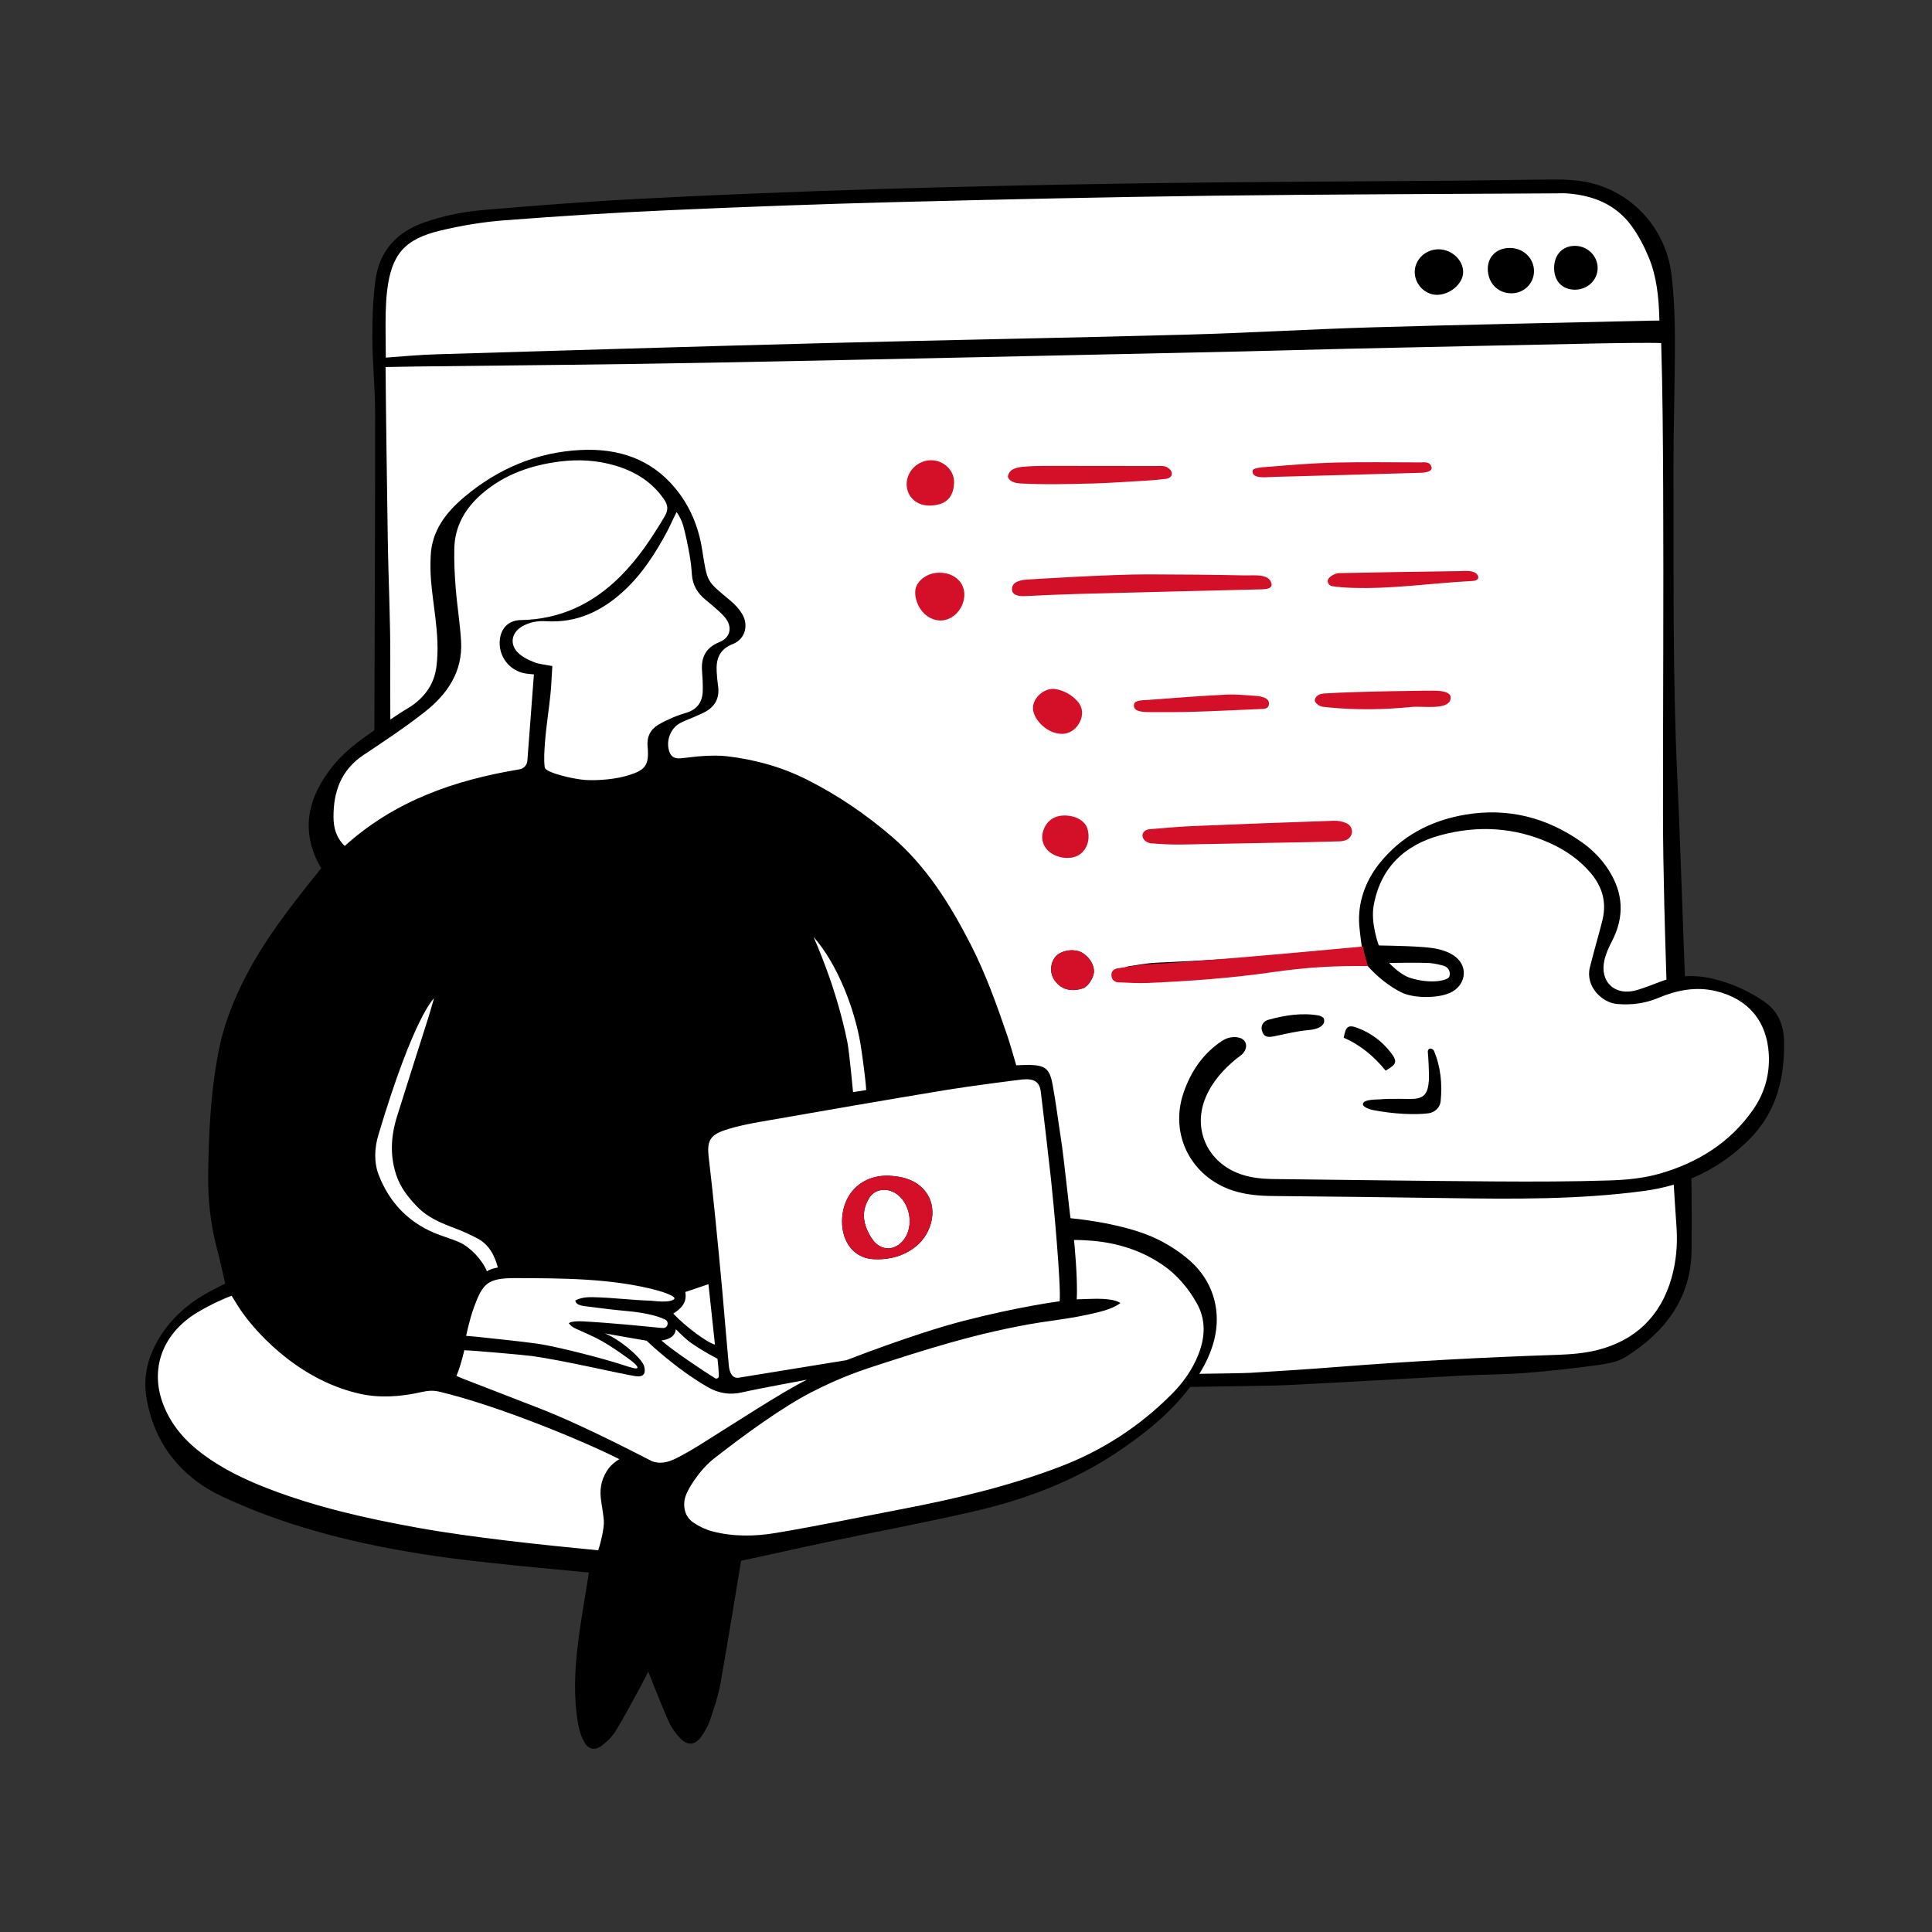
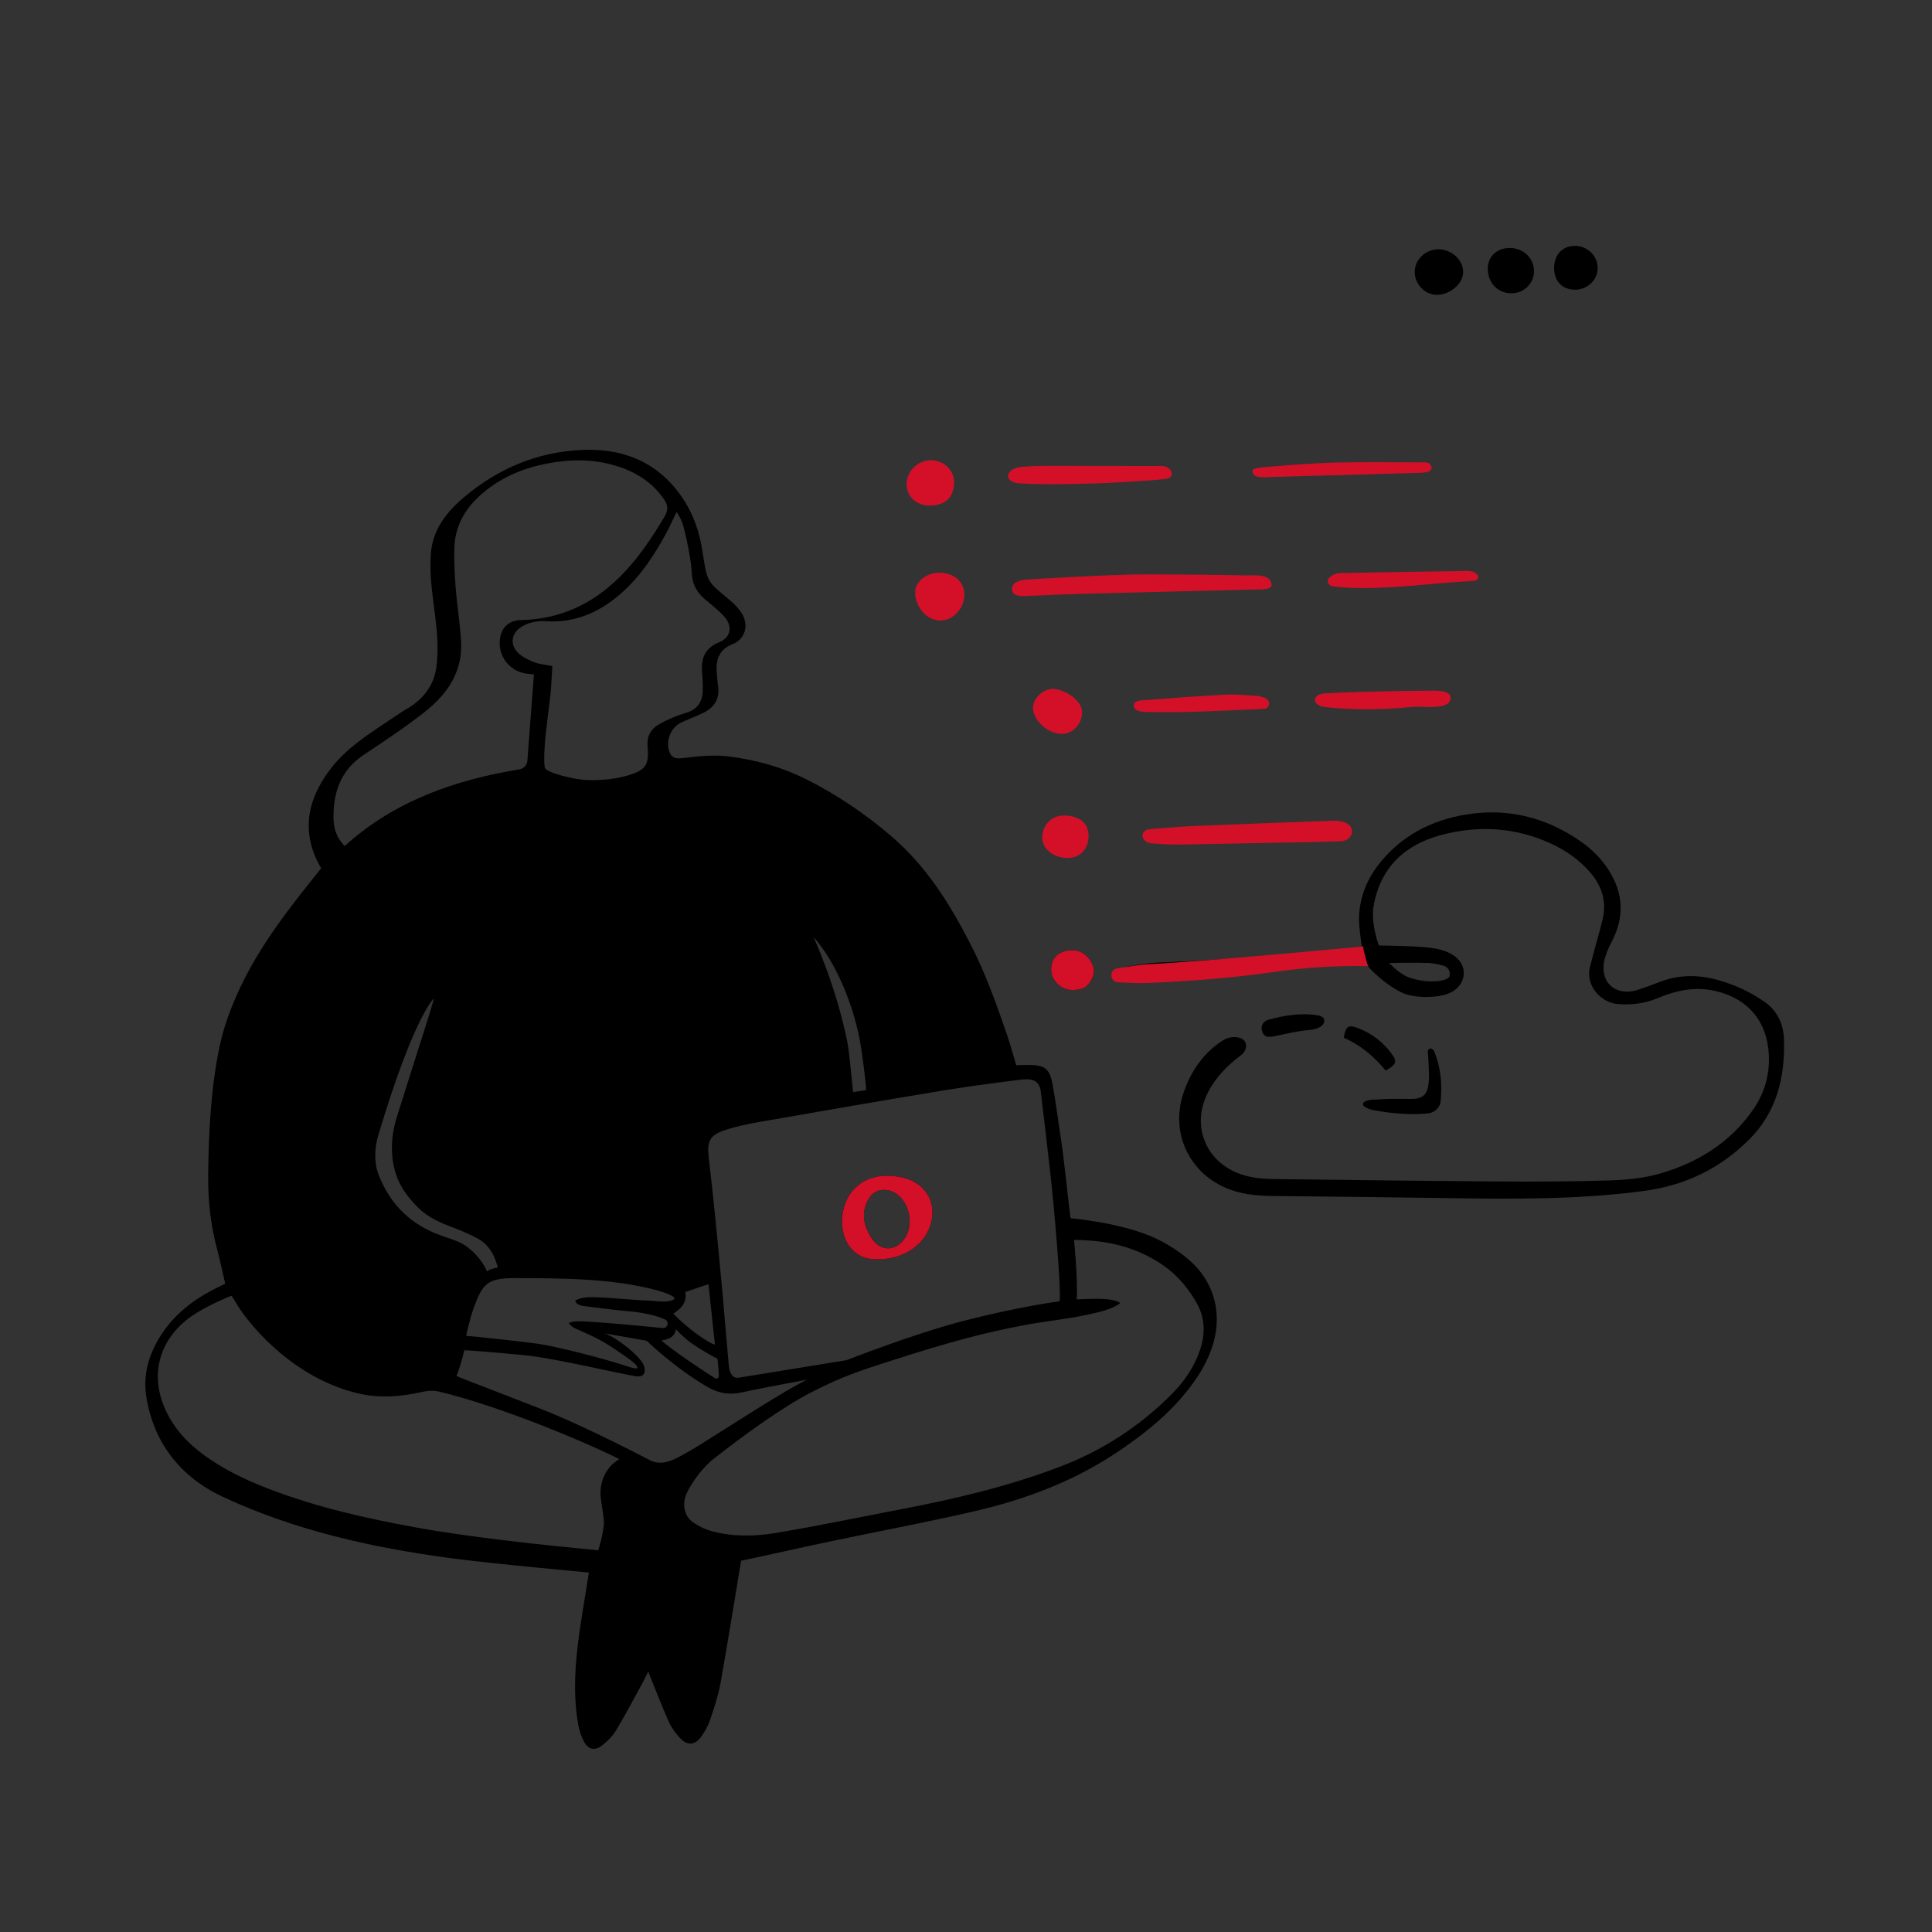
<svg xmlns="http://www.w3.org/2000/svg" width="226" height="226" viewBox="0 0 226 226" fill="none">
  <rect x="0" y="0" width="226" height="226" fill="#333333" stroke="none" />
  <g clip-path="url(#clip0_5025_3074)">
-     <path d="M68.691 161.805C69.466 161.805 70.254 161.809 71.034 161.826C73.764 161.887 76.54 161.959 79.224 162.028C83.371 162.135 87.659 162.246 91.877 162.32C95.179 162.377 146.236 161.856 150.285 161.662C154.499 161.46 158.782 161.219 162.924 160.985C165.604 160.834 168.376 160.678 171.104 160.534C172.116 160.48 173.145 160.45 174.14 160.421C175.552 160.38 177.013 160.338 178.44 160.227C181.114 160.02 183.848 159.722 186.798 159.316C187.874 159.168 189.095 158.964 189.974 158.41C194.968 155.258 197.428 151.298 197.494 146.303C197.549 142.12 197.505 137.555 197.357 132.345C197.199 126.784 196.984 121.131 196.776 115.665C196.705 113.8 196.634 111.936 196.565 110.072C196.504 108.42 196.444 106.768 196.385 105.115C196.218 100.427 196.044 95.578 195.824 90.812C195.385 81.314 195.388 71.656 195.39 62.316C195.391 59.925 195.392 57.452 195.385 55.019C195.378 52.419 195.423 49.777 195.467 47.221C195.509 44.761 195.553 42.218 195.55 39.718C195.546 36.78 195.421 34.389 195.156 32.192C194.517 26.887 190.621 22.651 185.462 21.652C184.485 21.463 183.404 21.375 182.06 21.377C180.032 21.379 177.968 21.41 175.972 21.441C174.61 21.462 173.202 21.483 171.817 21.495C167.418 21.533 162.946 21.562 158.62 21.59C149.749 21.648 140.577 21.707 131.557 21.849C109.252 22.199 91.034 22.776 74.224 23.663C68.453 23.968 62.693 24.43 56.809 24.918C54.161 25.137 51.808 25.629 49.614 26.422C46.481 27.555 44.687 29.733 44.282 32.894C44.031 34.846 43.917 37.028 43.933 39.564C43.941 40.984 44.019 42.431 44.094 43.831C44.173 45.311 44.255 46.841 44.257 48.351C44.276 63.49 44.085 106.155 44.046 112.163C44.034 114.027 44.02 115.891 44.006 117.755C43.964 123.227 43.921 128.885 43.933 134.449C43.944 139.66 44.039 144.226 44.222 148.405C44.44 153.395 47.02 157.279 52.108 160.277C53.003 160.804 54.23 160.971 55.309 161.087C58.27 161.402 61.012 161.617 63.692 161.743C65.121 161.81 66.582 161.808 67.996 161.806C68.226 161.806 68.458 161.805 68.691 161.805L68.691 161.805Z" fill="white" />
-     <path d="M197.734 132.334C197.523 124.907 197.216 117.483 196.941 110.058C196.703 103.637 196.497 97.214 196.2 90.795C195.649 78.874 195.795 66.945 195.762 55.018C195.748 49.918 195.933 44.818 195.926 39.717C195.923 37.192 195.831 34.651 195.53 32.147C194.868 26.654 190.816 22.306 185.533 21.282C184.399 21.063 183.219 20.999 182.06 21C178.645 21.004 175.23 21.089 171.814 21.119C158.393 21.235 144.971 21.262 131.551 21.473C112.427 21.773 93.306 22.279 74.204 23.288C68.389 23.595 62.582 24.062 56.778 24.543C54.298 24.748 51.846 25.215 49.486 26.069C46.28 27.228 44.339 29.484 43.908 32.846C43.624 35.066 43.542 37.325 43.556 39.566C43.574 42.495 43.877 45.423 43.881 48.351C43.899 63.734 43.708 106.334 43.67 112.16C43.621 119.59 43.541 127.02 43.557 134.449C43.567 139.107 43.642 143.768 43.846 148.421C44.092 154.048 47.279 157.868 51.917 160.601C52.875 161.165 54.128 161.339 55.27 161.461C58.063 161.758 60.868 161.987 63.675 162.118C66.121 162.233 68.576 162.147 71.026 162.202C77.974 162.357 84.922 162.574 91.871 162.696C95.606 162.761 146.572 162.216 150.303 162.037C157.246 161.705 164.183 161.276 171.124 160.909C173.571 160.78 176.027 160.791 178.469 160.602C181.27 160.385 184.067 160.072 186.85 159.689C187.987 159.532 189.235 159.321 190.175 158.728C194.727 155.855 197.796 151.94 197.871 146.308C197.933 141.651 197.866 136.99 197.734 132.334ZM45.284 34.017C45.785 29.767 47.32 27.975 51.507 26.972C53.958 26.386 56.477 25.966 58.988 25.773C65.356 25.283 71.733 24.88 78.113 24.596C87.024 24.198 95.939 23.868 104.856 23.639C117.228 23.321 129.602 23.052 141.977 22.893C155.317 22.723 168.659 22.703 182 22.618C182.442 22.615 182.886 22.59 183.326 22.624C186.34 22.853 188.992 23.896 190.826 26.39C191.67 27.539 192.348 28.849 192.891 30.172C193.799 32.387 194.03 34.772 194.101 37.139L194.112 37.504C193.836 37.502 193.534 37.501 193.232 37.508C182.387 37.761 171.54 37.969 160.696 38.286C153.349 38.501 146.008 38.95 138.661 39.149C124.563 39.531 110.461 39.773 96.362 40.139C81.26 40.532 66.159 40.991 51.059 41.444C49.08 41.503 47.105 41.688 45.13 41.833C45.123 40.951 45.115 40.068 45.108 39.186C45.095 37.462 45.083 35.723 45.284 34.016V34.017ZM195.515 149.549C194.245 153.955 191.314 156.793 186.872 157.92C185.33 158.311 183.695 158.434 182.096 158.488C173.583 158.773 165.081 159.225 156.589 159.89C153.146 160.16 149.699 160.384 146.252 160.59C143.813 160.736 98.365 161.199 95.876 161.126C92.424 161.025 88.972 160.905 85.522 160.741C77.014 160.334 68.502 160.142 59.985 160.115C58.385 160.11 56.747 160.037 55.194 159.693C50.719 158.702 47.703 155.954 46.299 151.589C45.675 149.648 45.434 147.629 45.519 145.548C45.835 137.764 45.94 129.974 45.843 122.182C45.783 117.404 45.832 112.624 45.796 107.844C45.77 104.27 45.622 83.134 45.654 77.36C45.68 72.544 45.427 67.727 45.359 62.91C45.264 56.206 45.158 49.641 45.102 42.936C45.15 42.942 47.534 42.887 48.658 42.873C60.149 42.734 71.641 42.645 83.13 42.425C103.82 42.03 124.508 41.559 145.196 41.112C149.293 41.024 153.39 40.892 157.487 40.8C167.449 40.579 177.412 40.364 187.374 40.163C188.336 40.144 193.052 40.07 194.322 40.133C194.491 45.726 194.529 51.658 194.554 57.252C194.612 69.864 194.529 82.476 194.532 95.087C194.532 98.661 194.602 102.236 194.684 105.809C194.794 110.587 194.988 115.364 195.074 120.142C195.215 127.933 195.558 135.716 196.111 143.487C196.259 145.565 196.08 147.59 195.515 149.549L195.515 149.549Z" fill="black" />
    <path d="M168.054 34.489C166.671 34.469 165.493 33.243 165.49 31.823C165.487 30.348 166.788 29.129 168.329 29.163C169.87 29.197 171.187 30.46 171.155 31.873C171.125 33.211 169.584 34.511 168.054 34.489ZM174.039 31.398C174.055 29.98 175.122 28.995 176.632 29.006C178.2 29.018 179.431 30.195 179.443 31.693C179.455 33.171 178.245 34.342 176.741 34.31C175.155 34.276 174.021 33.055 174.039 31.398ZM181.796 31.346C181.799 29.815 182.751 28.784 184.185 28.76C185.674 28.734 186.903 29.926 186.889 31.381C186.875 32.782 185.674 33.905 184.208 33.888C182.734 33.871 181.794 32.88 181.796 31.346Z" fill="black" />
  </g>
  <g clip-path="url(#clip1_5025_3074)">
    <path d="M118.379 68.892C118.394 68.061 119.348 67.856 120.077 67.802C120.477 67.772 129.923 67.177 134.257 67.188C138.028 67.197 141.8 67.227 145.571 67.308C146.673 67.332 148.462 67.058 148.736 68.269C148.871 68.865 148.079 68.927 147.569 68.94C140.387 69.112 133.206 69.289 126.025 69.48C124.019 69.533 122.014 69.628 120.009 69.726C119.316 69.76 118.364 69.711 118.379 68.892H118.379ZM172.868 67.726C172.687 67.96 172.303 67.958 172.015 67.974C167.375 68.221 162.761 68.928 158.098 68.763C157.34 68.736 156.579 68.68 155.829 68.57C155.596 68.537 155.335 68.304 155.314 68.012C155.272 67.461 156.263 67.05 156.602 67.043C161.29 66.948 165.979 66.869 170.668 66.808C171.448 66.798 172.523 66.641 172.883 67.343C172.941 67.456 172.947 67.624 172.868 67.726ZM109.47 67.02C111.45 66.808 112.898 68.03 112.803 69.712C112.708 71.383 111.216 72.869 109.539 72.535C107.48 72.125 106.659 69.576 107.238 68.481C107.794 67.428 108.883 67.082 109.47 67.02ZM127.993 56.553C124.755 56.64 122.029 56.699 119.313 56.549C118.306 56.493 117.934 56.024 117.907 55.775C117.878 55.51 118.156 55.095 118.416 54.943C118.779 54.729 119.244 54.639 119.674 54.601C120.511 54.527 121.354 54.499 122.194 54.498C126.52 54.494 130.846 54.503 135.172 54.512C135.572 54.513 136 54.464 136.363 54.588C136.648 54.685 136.997 54.981 137.062 55.25C137.174 55.717 136.792 55.968 136.348 56.02C135.632 56.103 134.914 56.175 134.194 56.217C131.955 56.347 129.717 56.507 127.993 56.553L127.993 56.553ZM146.516 55.074C146.539 54.699 147.867 54.646 148.555 54.591C151.076 54.388 153.6 54.175 156.126 54.113C159.458 54.031 162.794 54.08 166.128 54.091C166.622 54.093 167.241 53.947 167.451 54.623C167.574 55.023 167.132 55.278 166.15 55.307C160.41 55.477 154.669 55.635 148.928 55.787C148.096 55.809 146.456 56.063 146.516 55.074V55.074ZM108.735 59.139C107.189 59.156 106.065 58.08 106.057 56.646C106.049 55.126 107.367 53.834 108.923 53.838C110.403 53.841 111.67 55.045 111.606 56.502C111.529 58.218 110.625 59.118 108.735 59.139H108.735ZM169.635 81.934C169.19 83.066 166.38 82.571 165.125 82.697C161.851 83.027 158.568 83.069 155.288 82.739C154.971 82.707 154.625 82.693 154.353 82.553C154.111 82.429 153.801 82.142 153.8 81.926C153.799 81.683 154.058 81.177 154.876 81.123C158.831 80.862 167.485 80.783 167.845 80.793C168.629 80.815 170.029 80.931 169.635 81.934L169.635 81.934ZM132.645 82.42C132.715 81.882 133.769 81.913 134.22 81.879C137.297 81.648 140.374 81.409 143.456 81.255C144.65 81.196 145.855 81.344 147.054 81.412C147.29 81.425 147.529 81.487 147.756 81.56C148.162 81.693 148.501 81.918 148.434 82.412C148.37 82.879 147.982 82.916 147.612 82.932C144.969 83.046 142.327 83.177 139.683 83.261C138.041 83.314 136.397 83.306 134.753 83.302C133.77 83.299 132.53 83.311 132.645 82.42L132.645 82.42ZM124.297 85.844C122.617 85.893 120.948 84.304 120.839 82.948C120.737 81.683 122.16 80.39 123.472 80.608C124.482 80.776 125.367 81.283 126.04 82.028C126.673 82.727 126.734 83.607 126.31 84.467C125.84 85.423 125.005 85.822 124.297 85.844H124.297ZM138.23 98.791C137.028 98.811 135.822 98.743 134.625 98.645C134.319 98.62 133.912 98.396 133.766 98.141C133.447 97.584 133.797 97.056 134.486 96.998C136.206 96.855 137.927 96.7 139.652 96.627C145.107 96.397 150.564 96.194 156.022 96.01C156.522 95.993 157.075 96.091 157.521 96.305C158.213 96.636 158.365 97.476 157.837 98.02C157.597 98.267 157.142 98.403 156.778 98.415C154.25 98.497 151.72 98.539 149.19 98.583C148.227 98.6 140.92 98.747 138.229 98.791L138.23 98.791ZM124.5 95.396C125.788 95.388 126.868 95.978 127.179 96.862C127.485 97.731 127.415 99.095 126.384 99.889C125.435 100.621 123.887 100.437 122.947 99.788C122.039 99.16 121.706 98.187 122.046 97.155C122.414 96.039 123.3 95.403 124.5 95.395V95.396Z" fill="#D41028" />
-     <path d="M144.385 121.69C143.972 121.69 143.543 121.82 143.166 122.069C141.149 123.402 139.681 125.38 138.803 127.951C138.038 130.192 138.174 132.542 139.186 134.566C140.213 136.618 142.045 138.162 144.346 138.913C145.942 139.434 147.588 139.518 148.987 139.531C156.03 139.595 162.883 139.677 169.354 139.774C171.4 139.805 173.801 139.836 176.091 139.836C182.736 139.836 187.575 139.568 192.272 138.938C197.057 138.297 201.009 136.363 204.353 133.025C207.13 130.254 208.426 126.557 208.315 121.723C208.273 119.878 207.529 118.408 206.162 117.473C204.473 116.314 202.595 115.456 200.612 114.937C198.414 114.36 196.301 114.447 194.331 115.195C194.179 115.252 194.028 115.31 193.876 115.369L193.852 115.378C193.117 115.66 192.357 115.952 191.584 116.179C190.23 116.579 188.971 116.354 188.131 115.563C187.301 114.783 187.004 113.562 187.317 112.215C187.513 111.367 187.892 110.572 188.237 109.906C189.632 107.213 189.5 104.539 187.845 101.96C187.066 100.745 186.034 99.681 184.778 98.798C180.69 95.921 176.212 94.868 171.47 95.666C167.319 96.365 163.996 98.267 161.593 101.318C159.978 103.368 159.192 105.818 159.378 108.217C159.428 108.861 159.562 109.897 159.637 110.458L159.639 110.476C159.718 111.195 160.464 112.135 160.026 112.147C158.095 112.2 153.089 114.802 154.244 119.741C150.348 119.447 146.334 120.679 145.17 121.973C144.883 121.854 144.573 121.69 144.385 121.69V121.69Z" fill="white" />
    <path d="M159.314 110.87C159.314 110.87 159.074 109.158 159.003 108.246C158.8 105.63 159.701 103.112 161.297 101.085C163.884 97.802 167.353 95.978 171.408 95.296C176.358 94.462 180.898 95.608 184.996 98.49C186.254 99.376 187.329 100.457 188.163 101.758C189.89 104.45 190.054 107.216 188.572 110.079C188.207 110.785 187.862 111.531 187.684 112.3C187.088 114.868 188.935 116.569 191.478 115.819C192.4 115.547 193.297 115.185 194.197 114.844C196.339 114.031 198.514 113.998 200.708 114.573C202.745 115.107 204.637 115.972 206.376 117.163C207.975 118.258 208.651 119.903 208.692 121.715C208.791 126.059 207.83 130.088 204.62 133.292C201.209 136.696 197.139 138.666 192.323 139.311C184.683 140.335 177.021 140.265 169.349 140.151C162.561 140.05 155.772 139.969 148.984 139.907C147.366 139.892 145.776 139.775 144.23 139.271C139.322 137.669 136.781 132.711 138.448 127.83C139.295 125.35 140.714 123.239 142.958 121.756C143.597 121.335 144.382 121.203 145.048 121.415C145.935 121.697 145.976 122.682 145.299 123.324C145.097 123.517 144.852 123.664 144.635 123.842C143.125 125.078 141.839 126.499 141.059 128.312C139.523 131.882 141.082 135.677 144.668 137.177C146.071 137.764 147.543 137.905 149.034 137.922C157.709 138.026 166.385 138.143 175.061 138.202C179.478 138.232 183.898 138.222 188.312 138.083C190.267 138.022 192.276 137.825 194.146 137.29C198.575 136.021 202.371 133.675 205.06 129.825C206.407 127.896 207.035 125.717 206.91 123.346C206.706 119.467 204.494 116.825 200.702 115.931C198.371 115.382 196.148 115.825 194 116.727C192.441 117.383 190.855 117.585 189.176 117.446C187.376 117.298 185.435 115.363 185.976 113.173C186.197 112.278 186.446 111.39 186.684 110.499C186.943 109.531 187.224 108.568 187.458 107.594C187.955 105.527 187.432 103.714 186.063 102.108C184.761 100.581 183.159 99.465 181.346 98.642C177.187 96.754 172.859 96.524 168.511 97.697C164.303 98.833 161.48 101.502 160.69 105.925C160.513 106.917 160.624 108.013 160.841 109.008C161.112 110.251 161.306 110.598 161.306 110.598C162.865 110.628 166.272 110.674 167.801 110.94C168.662 111.09 169.644 111.402 170.324 111.974C171.818 113.23 171.394 115.347 169.611 116.144C168.125 116.809 165.317 116.787 163.914 116.081C162.525 115.382 161.101 114.278 159.859 112.858C159.859 112.858 159.301 112.87 158.506 112.845C154.6 112.722 151.34 112.875 147.479 113.425C143.377 114.01 139.256 114.3 135.123 114.482C134.122 114.526 133.116 114.463 132.113 114.422C131.712 114.406 131.425 114.186 131.392 113.756C131.357 113.309 131.638 113.092 132.036 113.034C133.108 112.879 134.18 112.659 135.258 112.615C140.033 112.419 154.371 111.562 156.76 111.269C157.592 111.167 158.418 111.012 159.314 110.87ZM162.501 112.644C162.501 112.644 163.713 113.994 164.969 114.395C167.355 115.156 169.402 114.699 169.543 114.235C169.703 113.709 169.461 113.225 169.033 113.036C168.635 112.861 167.567 112.667 167.141 112.644C166.022 112.585 162.501 112.644 162.501 112.644Z" fill="black" />
    <path d="M159.487 111.019C159.487 111.019 159.868 112.617 160.033 113.01C160.058 113.01 160.083 113.01 160.107 113.011C160.106 113.133 160.078 113.115 160.033 113.01C156.156 112.951 152.732 113.16 148.763 113.733C143.981 114.424 139.178 114.767 134.361 114.982C133.195 115.035 132.021 114.96 130.852 114.912C130.386 114.893 130.05 114.632 130.012 114.124C129.971 113.596 130.299 113.339 130.763 113.271C132.013 113.087 133.262 112.827 134.518 112.775C140.084 112.544 159.487 110.713 159.487 110.713V111.019Z" fill="#D41028" />
    <path d="M159.435 129.131C159.523 128.57 161.075 128.632 161.441 128.596C162.596 128.483 164.86 128.572 165.34 128.544C166.718 128.463 167.047 127.742 167.145 126.388C167.2 125.627 167.061 123.36 167.034 123.212C166.999 123.017 167.002 122.821 167.178 122.702C167.377 122.566 167.683 122.781 167.727 122.886C168.528 124.779 168.732 126.821 168.519 128.844C168.445 129.547 167.844 130.133 167.099 130.23C165.562 130.432 162.982 130.321 160.571 129.844C160.41 129.812 159.371 129.539 159.435 129.131ZM127.968 113.575C127.993 114.272 127.336 115.374 126.686 115.605C125.764 115.935 124.26 116.028 123.331 114.624C122.71 113.684 122.922 112.459 123.564 111.816C124.26 111.118 125.766 110.934 126.641 111.482C127.533 112.04 127.944 112.908 127.968 113.575ZM154.863 119.15C155.119 119.979 154.117 120.411 153.139 120.489C151.756 120.598 150.39 120.947 149.024 121.227C148.199 121.396 147.826 121.251 147.622 120.578C147.456 120.026 147.73 119.467 148.379 119.287C150.402 118.726 152.42 118.451 154.291 118.798C154.398 118.817 154.816 118.999 154.863 119.15ZM157.187 121.391C157.421 120.029 157.73 119.833 158.858 120.267C160.393 120.858 161.667 121.803 162.672 123.106C163.49 124.165 163.412 124.477 162.091 125.238C160.765 123.623 159.206 122.266 157.187 121.391Z" fill="black" />
    <path d="M127.968 113.575C127.993 114.272 127.336 115.374 126.686 115.605C125.764 115.935 124.26 116.028 123.331 114.624C122.71 113.684 122.922 112.459 123.564 111.816C124.26 111.118 125.766 110.934 126.641 111.482C127.533 112.04 127.944 112.908 127.968 113.575Z" fill="#D41028" />
  </g>
  <g clip-path="url(#clip2_5025_3074)">
-     <path d="M68.903 52.991C68.595 52.991 68.282 52.998 67.963 53.014C63.051 53.256 58.543 55.075 54.563 58.419C52.068 60.517 50.859 62.628 50.757 65.063C50.713 66.121 50.727 67.05 50.798 67.904C50.881 68.89 51.01 69.893 51.135 70.864C51.187 71.269 51.239 71.674 51.289 72.079C51.517 73.964 51.691 75.993 51.422 78.06C51.176 79.951 50.254 81.472 48.605 82.71C48.294 82.944 47.961 83.143 47.639 83.335C47.403 83.476 47.18 83.609 46.964 83.756C46.52 84.056 46.065 84.358 45.626 84.649C44.423 85.446 43.179 86.271 42.028 87.163C40.829 88.092 39.836 89.057 39.077 90.03C36.275 93.623 35.757 97.094 37.492 100.64C37.62 100.902 37.893 101.363 37.896 101.368L38.025 101.585L37.873 101.786C37.762 101.934 37.63 102.096 37.525 102.226L37.437 102.335C33.862 106.795 30.72 110.872 28.471 115.617C27.272 118.146 26.5 120.352 26.042 122.56C24.993 127.603 24.791 132.651 24.729 137.355C24.688 140.449 25.02 143.266 25.744 145.965C25.993 146.893 26.207 147.849 26.415 148.773C26.511 149.202 26.608 149.634 26.709 150.067L26.776 150.356L26.512 150.489C26.347 150.572 26.184 150.654 26.022 150.735C25.67 150.91 25.338 151.076 25.004 151.251C22.535 152.545 20.682 154.132 19.34 156.102C17.74 158.449 17.114 160.853 17.479 163.248C18.276 168.475 21.302 172.455 26.23 174.755C33.59 178.191 42.033 180.462 52.803 181.902C56.803 182.436 64.653 183.174 67.609 183.451C68.55 183.54 68.879 183.571 68.938 183.579L69.316 183.633L69.258 184.01C69.116 184.925 68.967 185.835 68.822 186.715C68.492 188.732 68.18 190.637 67.951 192.58C67.518 196.261 67.539 199.079 68.019 201.72C68.136 202.358 68.349 202.986 68.637 203.537C68.77 203.792 68.996 204.109 69.319 204.18C69.632 204.248 69.957 204.062 70.174 203.894C70.872 203.353 71.392 202.802 71.721 202.257C72.535 200.906 73.303 199.49 74.046 198.122C74.303 197.647 74.561 197.172 74.821 196.698C74.952 196.459 75.072 196.214 75.223 195.904C75.302 195.742 75.388 195.564 75.487 195.364L75.86 194.616L76.174 195.391C76.21 195.479 76.285 195.668 76.389 195.929C76.875 197.151 78.013 200.013 78.601 201.301C78.867 201.883 79.292 202.494 79.831 203.068C80.063 203.316 80.42 203.606 80.802 203.583C81.178 203.561 81.493 203.237 81.69 202.97C82.141 202.359 82.493 201.701 82.709 201.065C83.172 199.698 83.652 198.284 83.913 196.838C84.686 192.542 86.301 182.611 86.317 182.512L86.359 182.256L86.612 182.203C88.196 181.872 90.088 181.456 91.917 181.053C93.57 180.689 95.279 180.313 96.722 180.009C98.773 179.576 100.862 179.155 102.881 178.748C106.553 178.008 110.35 177.243 114.055 176.377C120.411 174.891 125.705 172.713 130.238 169.717C134.091 167.172 136.73 164.849 138.797 162.185C140.31 160.236 141.227 158.456 141.685 156.581C142.433 153.517 141.634 150.492 139.494 148.28C138.276 147.022 136.297 145.713 134.451 144.946C130.605 143.347 125.253 142.883 125.2 142.879L124.937 142.857L124.867 142.603C124.834 142.481 124.767 141.911 124.519 139.71C124.274 137.535 123.938 134.555 123.745 133.338C123.62 132.547 123.505 131.743 123.393 130.966C123.202 129.634 123.004 128.257 122.754 126.916C122.449 125.274 122.118 124.998 120.395 124.944C120.287 124.94 119.415 124.97 118.891 124.989L118.597 125L118.515 124.717C118.507 124.69 117.739 122.028 117.472 121.251C116.206 117.568 114.924 113.981 113.173 110.579C111.07 106.491 108.344 101.817 104.067 98.142C100.971 95.483 97.767 93.329 94.271 91.558C91.482 90.146 88.35 89.23 84.962 88.834C84.099 88.734 83.182 88.767 82.389 88.806C81.841 88.833 81.278 88.898 80.734 88.962C80.38 89.003 80.013 89.045 79.65 89.078C78.613 89.17 78.174 88.635 77.988 88.171C77.416 86.747 78.031 84.995 79.358 84.266C79.678 84.089 80.014 83.952 80.34 83.819C80.498 83.754 80.662 83.687 80.818 83.618C80.966 83.553 81.115 83.489 81.265 83.426C81.637 83.268 81.988 83.119 82.321 82.935C83.37 82.352 83.797 81.49 83.625 80.299C83.549 79.773 83.495 79.214 83.459 78.589C83.392 77.425 83.541 75.784 85.596 74.981C86.141 74.768 86.541 74.358 86.721 73.826C86.92 73.243 86.832 72.576 86.482 71.998C86.182 71.502 85.745 71.007 85.219 70.566C85.045 70.421 84.883 70.285 84.731 70.159C82.418 68.233 82.363 68.132 81.825 64.746L81.753 64.294C81.327 61.633 80.307 59.307 78.723 57.38C76.298 54.432 73.079 52.991 68.903 52.991Z" fill="white" />
    <path d="M75.825 195.532C75.536 196.113 75.358 196.504 75.151 196.88C74.127 198.744 73.141 200.631 72.043 202.452C71.64 203.121 71.029 203.707 70.405 204.191C69.571 204.838 68.792 204.647 68.303 203.712C67.992 203.117 67.769 202.449 67.649 201.787C67.089 198.712 67.214 195.613 67.576 192.536C67.909 189.712 68.427 186.909 68.885 183.952C68.619 183.915 57.769 182.946 52.752 182.275C43.556 181.045 34.508 179.035 26.071 175.097C21.188 172.817 17.948 168.828 17.106 163.305C16.695 160.61 17.502 158.129 19.028 155.89C20.512 153.713 22.514 152.131 24.828 150.918C25.323 150.659 25.826 150.413 26.342 150.153C26.018 148.767 25.739 147.404 25.379 146.063C24.614 143.206 24.313 140.295 24.352 137.35C24.418 132.363 24.654 127.385 25.672 122.483C26.181 120.037 27.053 117.729 28.13 115.456C30.463 110.534 33.772 106.304 37.142 102.1C37.242 101.975 37.428 101.751 37.571 101.56C37.571 101.56 37.289 101.084 37.153 100.805C35.175 96.764 36.18 93.132 38.779 89.799C39.635 88.701 40.692 87.721 41.797 86.865C43.381 85.638 45.089 84.57 46.752 83.444C47.284 83.084 47.866 82.794 48.378 82.409C49.85 81.304 50.802 79.902 51.048 78.012C51.306 76.032 51.151 74.082 50.914 72.125C50.745 70.729 50.54 69.336 50.422 67.935C50.342 66.978 50.34 66.008 50.38 65.047C50.504 62.075 52.182 59.929 54.32 58.132C58.249 54.829 62.791 52.892 67.944 52.638C72.296 52.424 76.148 53.656 79.014 57.141C80.709 59.203 81.703 61.599 82.125 64.234C82.767 68.246 82.609 67.889 85.461 70.278C85.976 70.709 86.459 71.231 86.805 71.803C87.611 73.134 87.161 74.774 85.733 75.332C84.164 75.945 83.749 77.075 83.835 78.568C83.867 79.129 83.918 79.69 83.998 80.245C84.194 81.601 83.686 82.608 82.504 83.264C82.014 83.536 81.484 83.735 80.971 83.963C80.493 84.174 79.995 84.345 79.539 84.596C78.372 85.238 77.842 86.796 78.337 88.031C78.573 88.618 79.058 88.752 79.617 88.703C80.536 88.621 81.451 88.476 82.371 88.43C83.247 88.387 84.138 88.359 85.006 88.46C88.303 88.845 91.466 89.716 94.441 91.223C98.006 93.028 101.263 95.237 104.312 97.857C108.384 101.355 111.111 105.747 113.509 110.407C115.276 113.842 116.574 117.479 117.828 121.129C118.102 121.924 118.877 124.613 118.877 124.613C118.877 124.613 120.246 124.563 120.407 124.568C122.239 124.625 122.776 124.973 123.125 126.848C123.522 128.979 123.779 131.137 124.118 133.279C124.444 135.343 125.157 142.233 125.231 142.504C125.231 142.504 130.648 142.958 134.595 144.598C136.357 145.331 138.431 146.64 139.765 148.019C142.04 150.37 142.814 153.547 142.051 156.671C141.526 158.82 140.437 160.687 139.095 162.417C136.698 165.505 133.685 167.891 130.446 170.031C125.447 173.335 119.919 175.393 114.141 176.744C108.392 178.087 102.579 179.157 96.8 180.377C93.773 181.017 89.717 181.938 86.689 182.572C86.689 182.572 85.067 192.556 84.283 196.905C84.021 198.359 83.542 199.782 83.065 201.186C82.824 201.897 82.441 202.588 81.994 203.194C81.274 204.169 80.393 204.218 79.555 203.326C79.04 202.777 78.568 202.138 78.258 201.458C77.542 199.889 76.03 196.038 75.825 195.532ZM122.938 137.904C122.561 134.511 122.161 131.12 121.753 127.73C121.601 126.467 120.874 126.153 119.593 126.274C119.074 126.324 113.334 127.066 110.802 127.482C103.505 128.682 96.219 129.953 88.935 131.226C87.553 131.467 86.162 131.749 84.834 132.186C83.029 132.78 82.682 133.509 82.904 135.38C83.182 137.733 83.434 140.09 83.672 142.449C83.958 145.287 84.23 148.128 84.489 150.969C84.755 153.889 84.98 156.813 85.254 159.732C85.345 160.706 85.743 161.266 86.421 161.158C86.936 161.075 99.025 159.109 99.025 159.109C99.025 159.109 106.909 156.016 112.664 154.526C119.236 152.824 123.952 152.22 123.952 152.22C124.145 150.549 123.252 140.738 122.938 137.904ZM125.95 151.995C127.13 151.957 127.737 151.927 128.298 151.925C130.565 151.919 131.05 152.428 131.05 152.428C131.05 152.428 130.421 153.018 128.55 153.481C124.883 154.388 122.862 154.404 119.157 155.139C115.611 155.842 111.821 156.709 103.626 159.372C100.875 160.266 98.655 160.949 94.973 162.83C91.561 164.574 86.975 167.899 83.455 170.671C81.904 171.892 80.243 174.34 80.072 175.484C79.911 176.563 80.239 177.521 81.146 178.13C81.8 178.569 82.553 178.929 83.314 179.129C85.764 179.774 88.288 179.733 90.742 179.323C95.696 178.495 100.616 177.466 105.55 176.52C111.795 175.323 117.968 173.861 123.928 171.599C128.927 169.702 133.314 166.859 137.078 163.068C138.42 161.717 139.513 160.176 140.207 158.386C140.985 156.38 141.073 154.356 139.994 152.444C138.999 150.682 137.696 149.125 136.017 147.976C133.546 146.285 130.764 145.398 127.784 145.144C127.36 145.108 126.202 145.027 125.636 145.052C125.636 145.052 126.102 149.586 125.95 151.995ZM72.447 170.688C68.504 168.685 58.344 164.432 51.343 162.784C50.649 162.621 50.019 162.68 49.339 162.834C46.827 163.403 44.398 163.553 42.105 163.042C34.592 161.369 29.398 155.306 27.794 152.704C27.587 152.367 27.329 151.946 27.097 151.579C26.495 151.762 24.567 152.626 23.045 153.549C19.046 155.974 17.414 160.134 19.166 164.471C20.113 166.813 21.73 168.623 23.734 170.114C26.044 171.831 28.613 173.063 31.28 174.099C36.963 176.305 42.878 177.632 48.857 178.711C55.227 179.861 63.535 180.729 69.976 181.35C70.482 179.789 70.679 178.425 70.635 177.874C70.566 176.994 70.382 176.125 70.281 175.247C70.132 173.955 70.441 172.765 71.227 171.73C71.507 171.361 72.054 170.91 72.447 170.688ZM62.455 78.891C62.078 78.851 61.807 78.831 61.539 78.793C59.565 78.506 58.208 76.694 58.483 74.715C58.667 73.388 59.566 72.557 60.92 72.534C65.506 72.455 69.328 70.647 72.542 67.447C74.64 65.359 76.26 62.923 77.759 60.388C78.199 59.645 78.138 59.085 77.678 58.413C76.292 56.394 74.354 55.184 72.057 54.489C69.908 53.837 67.704 53.706 65.489 53.986C62.117 54.413 58.993 55.496 56.378 57.757C54.44 59.432 53.215 61.515 53.145 64.122C53.104 65.683 53.184 67.252 53.308 68.809C53.473 70.89 53.82 72.958 53.937 75.04C54.135 78.574 52.324 81.2 49.708 83.262C47.409 85.075 44.955 86.697 42.517 88.324C39.9 90.07 38.999 92.606 39.012 95.575C39.018 96.784 39.294 97.956 40.327 98.959C46.13 93.709 53.129 91.256 60.765 89.996C61.01 89.956 61.234 89.834 61.402 89.651C61.57 89.468 61.671 89.234 61.69 88.987L62.455 78.891ZM64.61 77.914C64.535 79.076 64.499 80.192 64.384 81.3C64.188 83.177 63.881 85.043 63.745 86.923C63.68 87.826 63.6 88.865 63.724 89.775C63.807 90.395 67.195 91.171 68.518 91.241C70.088 91.324 72.084 91.148 73.6 90.665C75.407 90.089 75.967 89.566 75.755 87.39C75.641 86.215 76.051 85.341 77.048 84.755C77.599 84.431 78.183 84.157 78.772 83.906C79.288 83.687 79.828 83.522 80.364 83.35C81.598 82.954 82.175 82.068 82.206 80.819C82.224 80.058 82.189 79.292 82.126 78.533C81.989 76.901 82.558 75.758 84.154 75.113C85.449 74.59 85.703 73.358 84.844 72.271C84.596 71.959 84.3 71.68 84.002 71.412C83.524 70.983 83.035 70.566 82.536 70.161C81.583 69.389 81.012 68.432 80.932 67.182C80.882 66.382 80.787 65.58 80.644 64.792C80.444 63.688 80.219 62.585 79.924 61.504C79.799 61.045 79.498 60.362 79.145 59.907C78.781 60.595 78.36 61.572 78.02 62.205C76.664 64.73 75.128 67.127 73.008 69.092C70.432 71.479 67.475 72.9 63.86 72.668C62.888 72.606 61.928 72.778 61.071 73.28C59.805 74.021 59.582 75.405 60.647 76.405C61.154 76.881 61.84 77.21 62.498 77.469C63.085 77.699 63.746 77.742 64.61 77.914ZM53.399 160.954C53.67 161.07 53.887 161.17 54.109 161.256C57.108 162.413 60.105 163.575 63.1 164.741C68.736 166.936 76.016 170.83 76.259 170.924C77.228 171.301 78.208 171.048 79.168 170.557C80.132 170.063 81.071 169.513 81.99 168.94C85.367 166.836 91.793 162.638 94.4 161.395C94.4 161.395 88.606 162.455 86.847 162.866C85.387 163.207 84.067 162.998 82.795 162.263C78.935 160.034 75.634 156.831 75.634 156.831C75.634 156.831 71.833 156.179 70.744 155.976C72.316 156.578 74.75 158.559 75.275 159.631C75.429 159.946 75.489 160.494 75.314 160.731C75.149 160.955 74.892 161.063 74.253 160.966C72.625 160.718 65.958 159.14 62.256 158.629C61.268 158.492 55.31 157.967 54.31 157.948C54.31 157.948 53.991 159.48 53.399 160.954ZM74.552 160.025C74.698 159.81 73.845 159.16 73.502 158.916C72.492 158.196 71.473 157.478 70.396 156.867C69.421 156.314 68.373 155.889 67.35 155.422C66.767 155.156 66.538 154.783 66.538 154.783C66.538 154.783 66.815 154.498 68.19 154.57C69.873 154.659 71.554 154.799 73.234 154.942C74.594 155.057 75.951 155.212 77.312 155.333C77.413 155.342 77.515 155.348 77.612 155.344C78.144 155.322 78.288 154.595 77.811 154.36C76.681 153.804 74.858 153.505 73.539 153.383C71.82 153.225 70.513 153.068 68.802 152.84C68.29 152.772 67.391 152.744 67.296 152.127C68.018 151.752 68.74 151.724 69.442 151.742C71.852 151.802 73.767 152.076 76.176 152.155C76.451 152.163 78.201 152.451 78.83 151.997C79.302 151.657 77.25 151.042 76.909 150.95C71.594 149.52 65.733 149.526 60.24 149.51C57.015 149.5 56.456 150.183 55.467 152.856C54.908 154.366 54.528 156.264 54.528 156.264C54.957 156.306 55.416 156.332 55.768 156.371C58.123 156.633 60.483 156.855 62.83 157.176C64.499 157.403 68.672 158.41 71.779 159.327C73.154 159.733 74.405 160.24 74.552 160.025ZM50.764 116.789C50.764 116.789 48.438 118.8 44.271 132.729C43.807 134.282 43.714 135.95 44.316 137.486C45.539 140.605 47.689 142.906 50.809 144.222C51.77 144.627 52.791 144.893 53.741 145.319C55.003 145.885 56.399 147.34 56.962 148.723C57.174 148.52 57.851 148.328 58.24 148.27C57.854 146.842 57.207 145.582 55.833 144.858C54.984 144.41 54.102 144.009 53.203 143.672C51.589 143.067 50.038 142.436 48.786 141.14C47.731 140.047 46.843 138.91 46.358 137.464C45.588 135.163 45.732 132.871 46.442 130.598C47.663 126.689 48.917 122.791 50.153 118.886C50.306 118.401 50.628 117.28 50.764 116.789ZM101.325 127.513C101.269 126.354 100.844 123.216 100.65 122.076C99.942 117.923 97.937 112.732 95.17 109.606C95.319 109.991 97.78 115.297 99.116 121.868C99.347 123.006 99.788 127.758 99.788 127.758L101.325 127.513ZM82.874 150.22L80.163 151.136C80.394 152.393 79.656 153.09 78.758 153.661C80.283 155.278 82.812 157.105 83.633 157.285L82.874 150.22ZM84.091 160.946C84.05 159.897 83.93 158.943 83.93 158.943C82.646 158.289 81.09 157.317 80.472 156.814C79.905 156.353 79.057 155.488 79.057 155.488C78.989 155.977 78.787 156.594 77.368 156.807C78.737 158.013 82.309 160.389 83.63 161.214C83.836 161.342 84.101 161.188 84.091 160.946ZM98.502 142.846C98.534 139.524 100.956 137.29 104.272 137.551C104.866 137.598 105.472 137.691 106.037 137.873C108.545 138.68 109.673 141.049 108.758 143.526C108.294 144.78 107.451 145.716 106.301 146.38C105.009 147.126 103.584 147.375 102.13 147.292C99.941 147.167 98.479 145.32 98.502 142.846ZM101.071 141.845C100.964 142.952 101.39 143.968 101.981 144.872C102.964 146.377 104.69 146.417 105.763 144.966C106.935 143.381 106.461 140.703 104.817 139.616C103.755 138.914 102.362 139.073 101.713 140.079C101.381 140.592 101.132 141.22 101.071 141.845Z" fill="black" />
    <path d="M98.503 142.846C98.535 139.524 100.957 137.29 104.272 137.551C104.866 137.598 105.472 137.691 106.038 137.873C108.546 138.68 109.674 141.049 108.758 143.526C108.295 144.78 107.451 145.716 106.301 146.38C105.009 147.126 103.585 147.375 102.13 147.292C99.942 147.167 98.48 145.32 98.503 142.846ZM101.072 141.845C100.964 142.952 101.39 143.968 101.981 144.872C102.965 146.377 104.691 146.417 105.764 144.966C106.935 143.381 106.461 140.703 104.817 139.616C103.756 138.914 102.363 139.073 101.713 140.079C101.382 140.592 101.132 141.22 101.072 141.845Z" fill="#D41028" />
  </g>
  <defs>
    <clipPath id="clip0_5025_3074">
      <rect width="154.339" height="141.701" fill="white" transform="translate(43.555 21)" />
    </clipPath>
    <clipPath id="clip1_5025_3074">
      <rect width="102.642" height="86.376" fill="white" transform="translate(106.057 53.838)" />
    </clipPath>
    <clipPath id="clip2_5025_3074">
      <rect width="125.336" height="151.957" fill="white" transform="translate(17 52.614)" />
    </clipPath>
  </defs>
</svg>